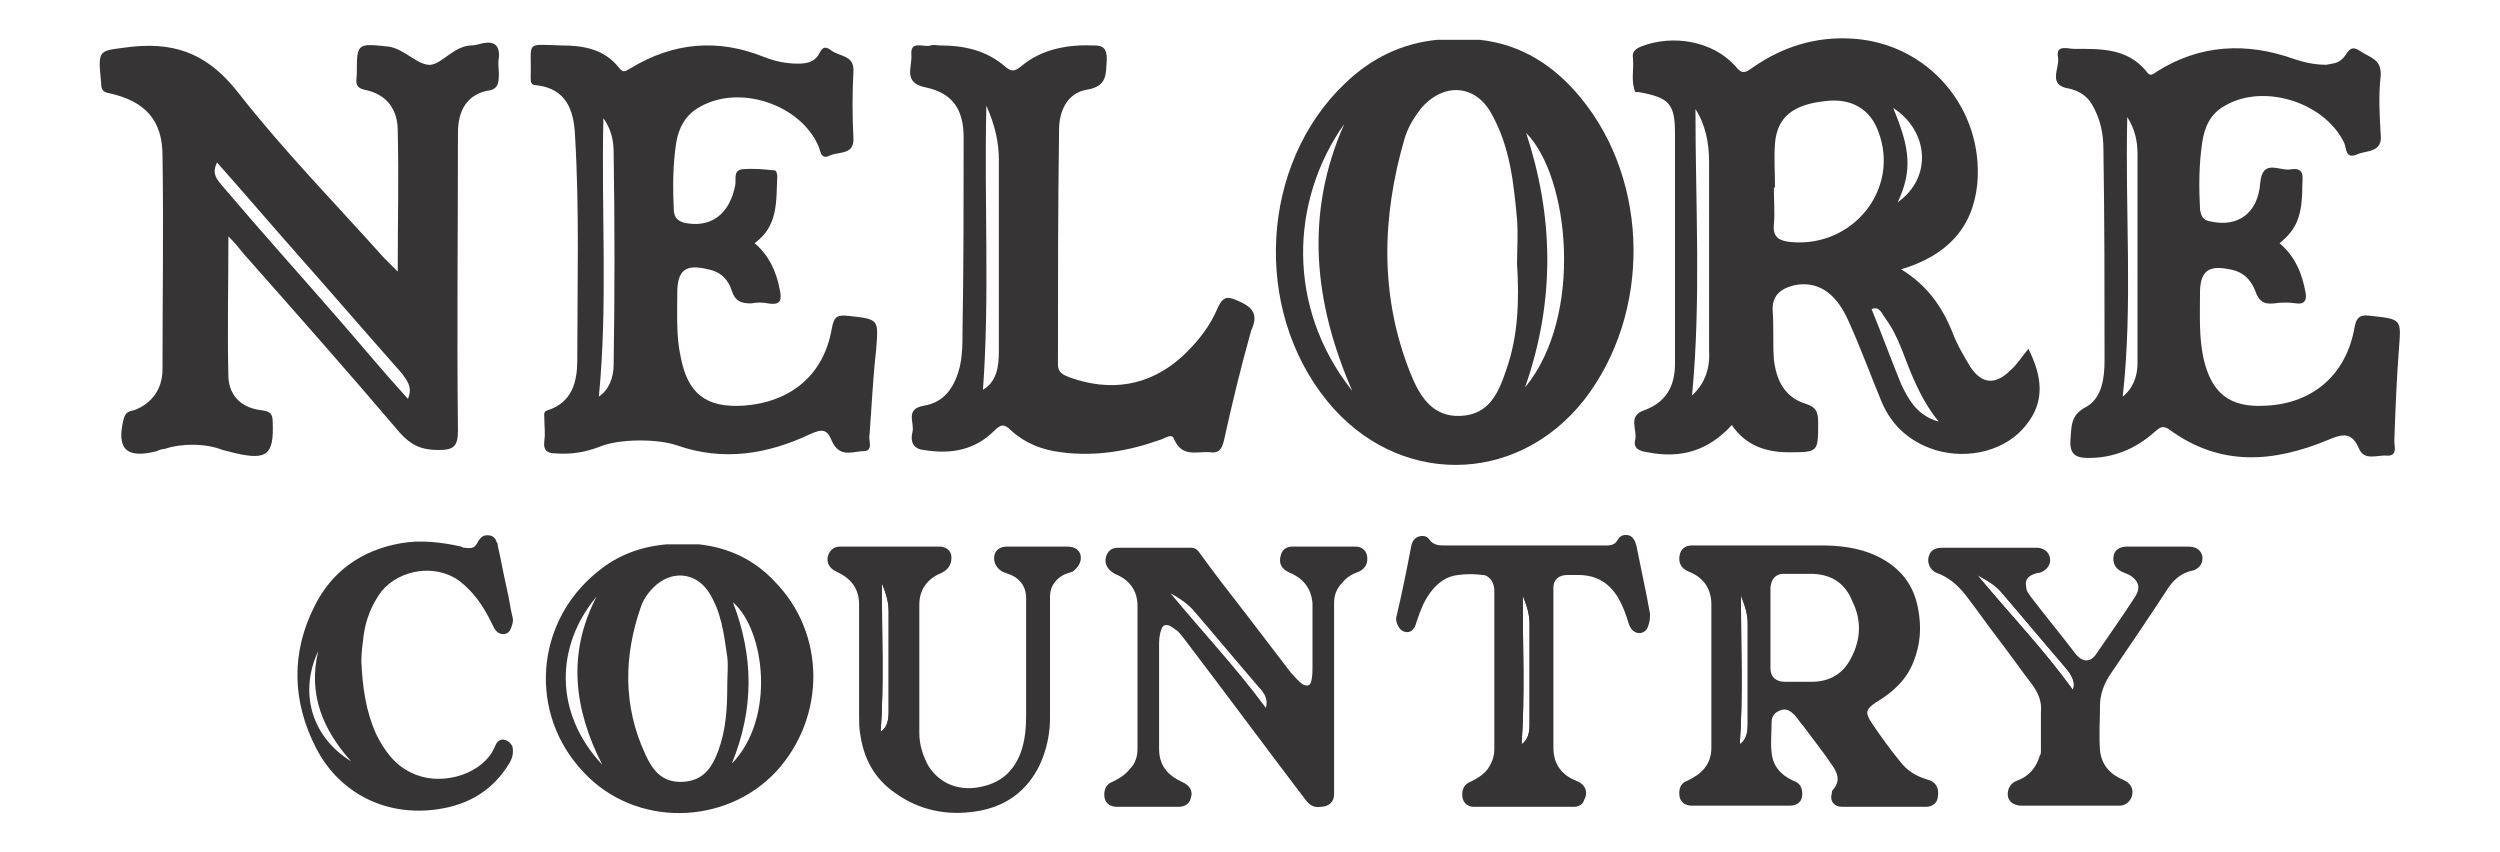
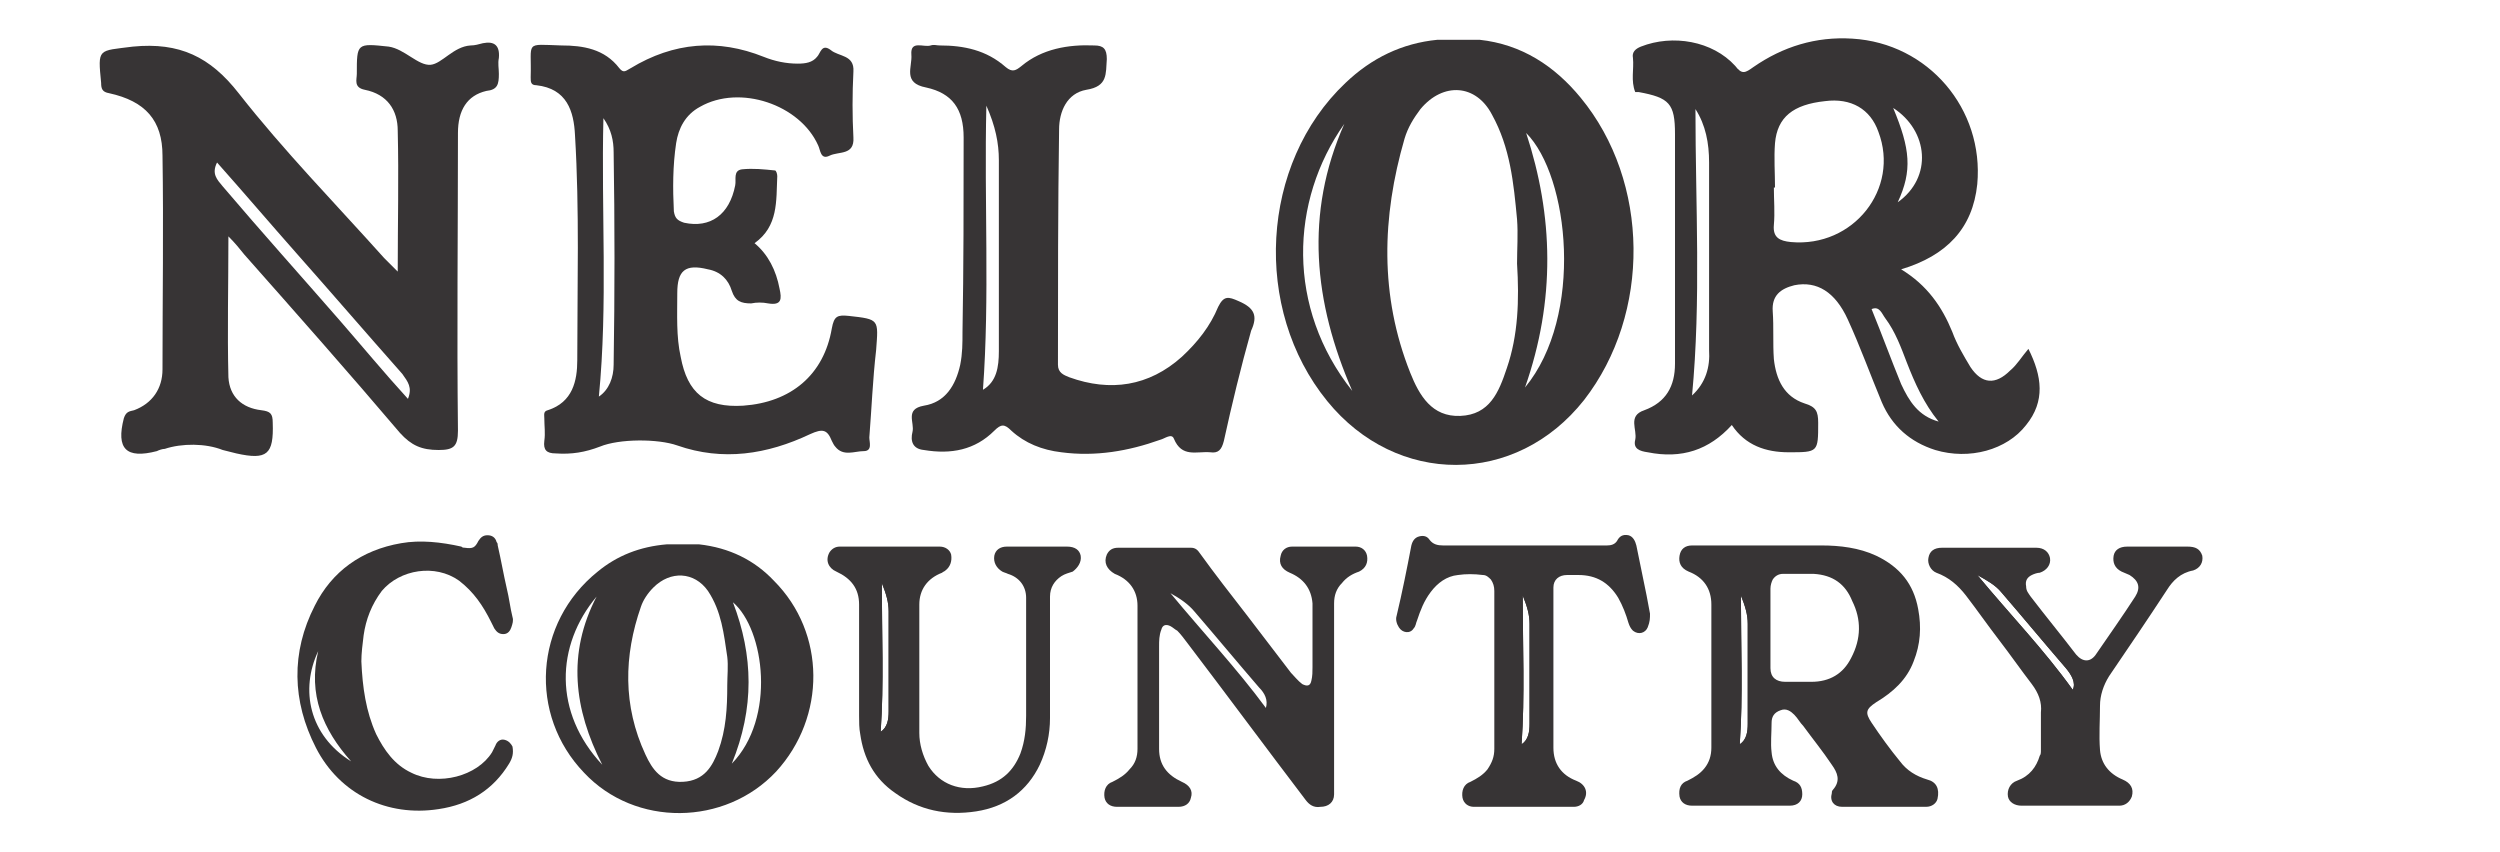
<svg xmlns="http://www.w3.org/2000/svg" width="220" height="75" viewBox="0 0 220 75" fill="none">
  <path d="M95.1 48.901C94.999 48.401 94.6 48.101 93.9 48.101C92.1 48.101 90.4 48.101 88.6 48.101C87.999 48.101 87.6 48.401 87.499 48.901C87.4 49.501 87.7 50.001 88.2 50.301C88.4 50.401 88.499 50.401 88.7 50.501C89.7 50.801 90.299 51.601 90.299 52.601V63.001C90.299 64.101 90.2 65.201 89.799 66.301C89.2 67.801 88.2 68.801 86.499 69.201C84.499 69.701 82.7 69.001 81.7 67.401C81.2 66.501 80.9 65.501 80.9 64.501C80.9 60.701 80.9 57.001 80.9 53.201C80.9 51.901 81.6 50.901 82.9 50.401C82.999 50.301 83.1 50.301 83.2 50.201C83.6 49.901 83.799 49.401 83.7 48.801C83.6 48.401 83.2 48.101 82.7 48.101C79.799 48.101 76.799 48.101 73.9 48.101C73.499 48.101 73.2 48.301 72.999 48.601C72.6 49.301 72.9 50.001 73.6 50.301C74.9 50.901 75.6 51.801 75.6 53.201C75.6 56.501 75.6 59.801 75.6 63.001C75.6 63.501 75.6 64.101 75.7 64.601C75.999 66.701 76.9 68.501 78.799 69.801C80.9 71.301 83.299 71.801 85.9 71.401C88.499 71.001 90.4 69.601 91.499 67.301C92.1 66.001 92.4 64.601 92.4 63.201C92.4 59.601 92.4 56.001 92.4 52.501C92.4 51.701 92.799 51.101 93.4 50.701C93.7 50.501 94.1 50.401 94.4 50.301C94.799 50.001 95.2 49.501 95.1 48.901ZM78.2 62.601C78.2 63.301 78.1 64.001 77.499 64.401C77.799 60.101 77.6 55.801 77.6 51.301C77.999 52.301 78.2 53.001 78.2 53.801C78.2 56.701 78.2 59.601 78.2 62.601Z" fill="#373435" />
  <path d="M145.2 54.001C145.1 53.501 145 52.901 144.9 52.401C144.6 50.901 144.3 49.501 144 48.001C143.9 47.601 143.7 47.201 143.3 47.101C142.8 47.001 142.5 47.201 142.3 47.601C142.1 47.901 141.8 48.001 141.4 48.001C136.6 48.001 131.8 48.001 127 48.001C126.5 48.001 126.1 47.901 125.8 47.501C125.6 47.201 125.3 47.101 124.9 47.201C124.5 47.301 124.3 47.601 124.2 48.001C123.8 50.101 123.4 52.101 122.9 54.201C122.8 54.501 122.9 54.901 123.1 55.201C123.4 55.701 124.1 55.801 124.4 55.301C124.6 55.101 124.6 54.801 124.7 54.601C125 53.701 125.3 52.901 125.9 52.101C126.5 51.301 127.3 50.701 128.3 50.601C129 50.501 129.7 50.501 130.5 50.601C130.8 50.601 131 50.801 131.2 51.001C131.4 51.301 131.5 51.601 131.5 52.001V65.901C131.5 66.601 131.3 67.101 130.9 67.701C130.5 68.201 130 68.501 129.4 68.801C128.8 69.001 128.6 69.601 128.7 70.201C128.8 70.701 129.2 71.001 129.7 71.001C132.6 71.001 135.5 71.001 138.5 71.001C138.9 71.001 139.3 70.801 139.4 70.401C139.8 69.701 139.5 69.001 138.7 68.701C137.4 68.201 136.7 67.201 136.7 65.801C136.7 63.501 136.7 61.201 136.7 58.901V53.901C136.7 53.201 136.7 52.401 136.7 51.701C136.7 51.001 137.2 50.601 137.9 50.601C138.2 50.601 138.6 50.601 138.9 50.601C140.5 50.601 141.6 51.301 142.4 52.601C142.8 53.301 143.1 54.101 143.3 54.801C143.4 55.101 143.5 55.301 143.7 55.501C144.2 55.901 144.8 55.701 145 55.201C145.2 54.701 145.2 54.401 145.2 54.001ZM134.6 63.701C134.6 64.401 134.5 65.101 133.9 65.501C134.2 61.201 134 56.901 134 52.401C134.4 53.401 134.6 54.101 134.6 54.901C134.6 57.801 134.6 60.801 134.6 63.701Z" fill="#373435" />
  <path d="M192.5 48.101C190.7 48.101 188.9 48.101 187.2 48.101C186.5 48.101 186.1 48.401 186 48.901C185.9 49.501 186.1 50.001 186.7 50.301C186.9 50.401 187.2 50.501 187.4 50.601C188.2 51.101 188.4 51.701 187.9 52.501C186.8 54.201 185.6 55.901 184.5 57.501C184 58.301 183.3 58.301 182.7 57.601C181.4 55.901 180 54.201 178.7 52.501C178.5 52.201 178.3 52.001 178.3 51.601C178.2 51.101 178.4 50.801 178.8 50.601C179 50.501 179.3 50.401 179.5 50.401C180.1 50.201 180.5 49.701 180.4 49.101C180.3 48.601 179.9 48.201 179.2 48.201H170.9C170.2 48.201 169.8 48.501 169.7 49.101C169.6 49.601 169.9 50.201 170.4 50.401C171.5 50.801 172.3 51.501 173 52.401C174 53.701 174.9 55.001 175.9 56.301C176.9 57.601 177.8 58.901 178.8 60.201C179.4 61.001 179.7 61.801 179.6 62.701C179.6 63.801 179.6 64.901 179.6 66.001C179.6 66.201 179.6 66.401 179.5 66.501C179.2 67.501 178.6 68.301 177.5 68.701C176.9 68.901 176.6 69.501 176.7 70.101C176.8 70.601 177.3 70.901 177.9 70.901C179.3 70.901 180.7 70.901 182.1 70.901C183.6 70.901 185 70.901 186.5 70.901C187 70.901 187.4 70.601 187.6 70.101C187.8 69.401 187.5 68.901 186.8 68.601C185.6 68.101 184.9 67.201 184.8 66.001C184.7 64.701 184.8 63.401 184.8 62.101C184.8 61.201 185.1 60.301 185.6 59.501C187.3 57.001 189 54.501 190.7 51.901C191.2 51.101 191.9 50.401 193 50.201C193.6 50.001 193.9 49.501 193.8 48.901C193.6 48.301 193.2 48.101 192.5 48.101ZM182.4 60.701C179.9 57.201 176.9 54.101 174 50.601C174.9 51.101 175.6 51.501 176.1 52.101C178 54.301 179.9 56.601 181.8 58.801C182.3 59.401 182.7 60.101 182.4 60.701Z" fill="#373435" />
  <path d="M169.6 68.6C168.6 68.3 167.8 67.8 167.2 67C166.3 65.9 165.5 64.8 164.7 63.6C164.1 62.7 164.2 62.4 165.1 61.8C166.6 60.9 167.8 59.8 168.4 58.2C169 56.7 169.1 55.2 168.8 53.6C168.4 51.4 167.2 49.9 165.1 48.9C163.6 48.2 161.9 48 160.3 48C158.5 48 156.8 48 155 48C153 48 150.9 48 148.9 48C148.3 48 147.9 48.3 147.8 48.9C147.7 49.5 147.9 50 148.6 50.3C149.9 50.8 150.6 51.8 150.6 53.2V65.8C150.6 66.5 150.4 67.1 150 67.6C149.6 68.1 149.1 68.4 148.5 68.7C147.9 68.9 147.7 69.4 147.8 70.1C147.9 70.6 148.3 70.9 148.9 70.9C151.8 70.9 154.6 70.9 157.5 70.9C158.2 70.9 158.6 70.5 158.6 69.9C158.6 69.3 158.4 68.9 157.8 68.7C156.7 68.2 156 67.4 155.9 66.2C155.8 65.4 155.9 64.5 155.9 63.6C155.9 63.1 156.1 62.7 156.7 62.5C157.2 62.3 157.6 62.6 157.9 62.9C158.2 63.2 158.4 63.6 158.7 63.9C159.5 65 160.4 66.1 161.2 67.3C161.7 68 162 68.7 161.3 69.5C161.2 69.6 161.2 69.7 161.2 69.8C161 70.5 161.4 71 162.1 71C164.6 71 167 71 169.5 71C170 71 170.4 70.7 170.5 70.3C170.7 69.4 170.4 68.8 169.6 68.6ZM153.8 63.7C153.8 64.4 153.7 65.1 153.1 65.5C153.4 61.2 153.2 56.9 153.2 52.4C153.6 53.4 153.8 54.1 153.8 54.9C153.8 57.8 153.8 60.8 153.8 63.7ZM162.9 57.9C162.2 59.3 161 60 159.4 60C158.6 60 157.9 60 157.1 60C156.3 60 155.8 59.6 155.8 58.8C155.8 57.6 155.8 56.4 155.8 55.2V51.8C155.8 51.5 155.9 51.2 156 51C156.2 50.7 156.5 50.5 156.9 50.5C157.8 50.5 158.7 50.5 159.6 50.5C161.3 50.6 162.4 51.4 163 52.9C163.8 54.5 163.8 56.2 162.9 57.9Z" fill="#373435" />
  <path d="M139.1 8.6C136.8 5.8 133.9 3.9 130.2 3.5C129 3.5 127.7 3.5 126.5 3.5C123.4 3.8 120.7 5.1 118.4 7.3C110.9 14.4 110.2 27.2 116.8 35.3C122.9 42.8 133.4 42.8 139.4 35.2C145.3 27.6 145.2 16 139.1 8.6ZM118.3 10.9C114.8 18.8 115.6 26.6 119 34.4C113.2 27.1 113.5 17.7 118.3 10.9ZM132.6 32.4C131.9 34.5 131.1 36.5 128.5 36.6C126 36.7 124.9 34.8 124.1 32.8C121.4 26 121.6 19.1 123.6 12.2C123.9 11.2 124.4 10.4 125 9.6C127 7.2 129.9 7.4 131.3 10.1C132.9 13 133.2 16.1 133.5 19.3C133.6 20.6 133.5 21.9 133.5 23.2C133.7 26.4 133.6 29.5 132.6 32.4ZM134.2 34.1C136.9 26.4 136.7 19 134.3 11.7C138.1 15.5 139.4 27.8 134.2 34.1Z" fill="#373435" />
  <path d="M68.099 51.1C66.399 49.3 64.199 48.2 61.499 47.9C60.599 47.9 59.599 47.9 58.699 47.9C56.299 48.1 54.299 48.9 52.599 50.3C46.999 54.8 46.499 62.9 51.399 68C55.899 72.8 63.799 72.7 68.299 67.9C72.699 63.1 72.699 55.7 68.099 51.1ZM52.499 52.5C49.899 57.5 50.499 62.4 52.999 67.3C48.699 62.7 48.899 56.8 52.499 52.5ZM63.199 66.1C62.699 67.4 61.999 68.7 60.099 68.8C58.199 68.9 57.399 67.7 56.799 66.4C54.799 62.1 54.899 57.7 56.399 53.4C56.599 52.8 56.999 52.2 57.499 51.7C58.999 50.2 61.099 50.3 62.299 52C63.499 53.8 63.699 55.8 63.999 57.8C64.099 58.6 63.999 59.5 63.999 60.3C63.999 62.3 63.899 64.2 63.199 66.1ZM64.399 67.2C66.399 62.3 66.299 57.7 64.499 53C67.299 55.4 68.299 63.2 64.399 67.2Z" fill="#373435" />
  <path d="M178.5 30.701C177.9 31.401 177.5 32.1 176.9 32.6C175.6 33.901 174.4 33.8 173.4 32.3C172.8 31.3 172.2 30.3 171.8 29.201C170.9 27 169.6 25.101 167.3 23.701C171.3 22.5 173.6 20.101 174 16.201C174.6 9.6 169.7 3.8 163 3.4C159.8 3.2 156.9 4.1 154.3 5.9C153.6 6.4 153.3 6.6 152.7 5.8C150.7 3.6 147.2 3 144.4 4.1C143.9 4.3 143.6 4.6 143.7 5.1C143.8 6.1 143.5 7.1 143.9 8.1C143.9 8.1 144.1 8.1 144.2 8.1C146.9 8.6 147.4 9.1 147.4 11.8C147.4 18.5 147.4 25.201 147.4 32.001C147.4 34.001 146.6 35.401 144.7 36.1C143.2 36.6 144.1 37.8 143.9 38.7C143.7 39.501 144.3 39.7 145 39.8C148 40.401 150.4 39.6 152.4 37.401C153.6 39.2 155.4 39.8 157.4 39.8C160 39.8 160 39.8 160 37.2C160 36.2 159.8 35.8 158.8 35.501C157 34.901 156.3 33.401 156.1 31.601C156 30.201 156.1 28.8 156 27.401C155.9 26 156.7 25.401 157.9 25.101C159.9 24.701 161.5 25.701 162.6 28.101C163.7 30.5 164.6 33.001 165.6 35.401C166.5 37.501 168.1 38.901 170.3 39.6C173.3 40.501 176.6 39.6 178.3 37.401C180 35.3 179.7 33.1 178.5 30.701ZM148.9 34.8C149.7 26.401 149.2 18 149.2 9.6C150.1 11.001 150.4 12.601 150.4 14.3C150.4 19.8 150.4 25.3 150.4 30.8C150.5 32.3 150.1 33.7 148.9 34.8ZM167 17.8C168.3 15.001 168.1 13.101 166.6 9.5C169.7 11.501 170.1 15.601 167 17.8ZM157.6 21.3C156.6 21.201 156 20.901 156.1 19.8C156.2 18.701 156.1 17.601 156.1 16.5H156.2C156.2 15.2 156.1 13.9 156.2 12.601C156.4 10.3 157.8 9.2 160.6 8.9C162.9 8.6 164.6 9.6 165.3 11.601C167.2 16.601 163.1 21.8 157.6 21.3ZM167.3 33.8C166.4 31.601 165.6 29.401 164.7 27.201C165.4 26.901 165.6 27.601 165.9 28C166.8 29.201 167.3 30.601 167.8 31.901C168.5 33.7 169.3 35.501 170.6 37.1C168.8 36.6 168 35.3 167.3 33.8Z" fill="#373435" />
  <path d="M43.9 6.501C43.9 6.001 43.8 5.601 43.9 5.101C44 4.001 43.5 3.601 42.5 3.801C42.1 3.901 41.8 4.001 41.4 4.001C39.9 4.101 38.9 5.601 37.9 5.701C36.8 5.801 35.6 4.301 34.2 4.101C31.4 3.801 31.4 3.801 31.4 6.501C31.4 7.001 31.1 7.701 32.1 7.901C34.1 8.301 35 9.701 35 11.501C35.1 15.601 35 19.601 35 23.901C34.5 23.401 34.2 23.101 33.8 22.701C29.5 17.901 25 13.3 21 8.201C18.5 5.001 15.8 3.701 11.7 4.101C8.6 4.501 8.6 4.201 8.9 7.301C8.9 7.801 9 8.101 9.6 8.201C12.8 8.901 14.3 10.601 14.3 13.7C14.4 20 14.3 26.201 14.3 32.501C14.3 34.2 13.4 35.501 11.8 36.1C11.4 36.2 11.1 36.2 10.9 36.8C10.2 39.501 11.1 40.401 13.8 39.7C14 39.6 14.3 39.501 14.5 39.501C16 39.001 18.1 39.001 19.6 39.6C20 39.7 20.4 39.8 20.8 39.901C23.5 40.501 24.1 40.001 24 37.2C24 36.401 23.8 36.2 23 36.1C21.3 35.901 20.2 34.901 20.1 33.2C20 29.101 20.1 25.101 20.1 20.8C20.7 21.401 21.1 21.901 21.5 22.401C26.1 27.601 30.7 32.8 35.2 38.1C36.2 39.2 37.1 39.6 38.6 39.6C39.9 39.6 40.3 39.3 40.3 37.901C40.2 29.201 40.3 20.401 40.3 11.7C40.3 9.701 41.1 8.401 42.8 8.001C43.8 7.901 43.9 7.401 43.9 6.501ZM35.9 35.1C33.8 32.8 31.9 30.5 29.9 28.201C26.5 24.3 23 20.401 19.6 16.401C19.1 15.8 18.6 15.3 19.1 14.3C21.5 17 23.8 19.701 26.1 22.3C29.2 25.8 32.3 29.401 35.4 32.901C35.9 33.6 36.3 34.1 35.9 35.1Z" fill="#373435" />
  <path d="M77.1 30.8C77.3 28.1 77.4 28.1 74.7 27.8C73.7 27.7 73.4 27.8 73.2 28.9C72.5 33 69.6 35.4 65.4 35.7C62.1 35.9 60.5 34.6 59.9 31.4C59.5 29.6 59.6 27.7 59.6 25.8C59.6 23.8 60.3 23.2 62.3 23.7C63.4 23.9 64.1 24.6 64.4 25.6C64.7 26.5 65.2 26.7 66.1 26.7C66.6 26.6 67.1 26.6 67.6 26.7C68.8 26.9 68.8 26.3 68.6 25.4C68.3 23.8 67.6 22.4 66.4 21.4C68.5 19.9 68.3 17.7 68.4 15.5C68.4 15.3 68.3 15 68.2 15C67.2 14.9 66.3 14.8 65.3 14.9C64.5 15 64.8 15.8 64.7 16.3C64.2 18.9 62.5 20.1 60.2 19.6C59.6 19.4 59.4 19.2 59.3 18.6C59.2 16.6 59.2 14.6 59.5 12.6C59.7 11.3 60.3 10.1 61.6 9.4C65.1 7.4 70.4 9.2 72 12.8C72.2 13.2 72.2 14.1 73 13.7C73.8 13.3 75.2 13.7 75.1 12.1C75 10.2 75 8.3 75.1 6.3C75.2 4.8 73.8 5 73.1 4.4C72.3 3.8 72.2 4.7 71.9 5C71.5 5.5 70.9 5.6 70.2 5.6C69.2 5.6 68.2 5.4 67.2 5C63.2 3.4 59.3 3.7 55.5 6C55.1 6.2 54.9 6.5 54.5 6C53.2 4.3 51.3 4 49.4 4C46.1 3.9 46.8 3.6 46.7 6.8C46.7 7.2 46.7 7.5 47.2 7.5C49.9 7.8 50.5 9.8 50.6 11.9C51 18.5 50.8 25.1 50.8 31.7C50.8 33.5 50.4 35.4 48.2 36.1C47.8 36.2 47.9 36.5 47.9 36.8C47.9 37.5 48 38.1 47.9 38.8C47.8 39.6 48.1 39.9 48.9 39.9C50.3 40 51.5 39.8 52.8 39.3C54.5 38.6 57.9 38.6 59.6 39.2C63.6 40.6 67.5 40 71.3 38.2C72.4 37.7 72.8 37.8 73.2 38.8C73.3 39 73.4 39.2 73.5 39.3C74.2 40.2 75.2 39.7 76 39.7C76.8 39.7 76.5 38.9 76.5 38.5C76.7 36 76.8 33.4 77.1 30.8ZM54 32.1C54 33.2 53.6 34.3 52.7 34.9C53.5 26.7 52.9 18.6 53.1 10.4C53.8 11.4 54 12.4 54 13.4C54.1 19.6 54.1 25.8 54 32.1Z" fill="#373435" />
-   <path d="M211.1 30.8C211.3 28.1 211.4 28.1 208.7 27.8C207.9 27.7 207.4 27.7 207.2 28.8C206.5 32.9 203.6 35.5 199.4 35.7C196.2 35.9 194.6 34.6 193.9 31.5C193.5 29.6 193.6 27.7 193.6 25.8C193.6 23.9 194.3 23.3 196.2 23.7C197.4 23.9 198.1 24.6 198.5 25.7C198.8 26.5 199.2 26.8 200.1 26.7C200.8 26.6 201.4 26.6 202.1 26.7C202.8 26.8 203 26.4 202.9 25.8C202.6 24.1 202 22.6 200.6 21.4C202.1 20.2 202.6 19 202.6 16.4C202.6 15.7 202.9 14.7 201.6 14.9C200.6 15.1 199.1 13.9 198.9 16.1C198.7 18.8 196.9 20 194.6 19.5C193.9 19.4 193.7 19.1 193.6 18.4C193.5 16.4 193.5 14.5 193.8 12.5C194 11.2 194.5 10 195.8 9.3C199.2 7.3 204.6 9 206.3 12.6C206.5 13.1 206.4 14 207.4 13.6C208.2 13.2 209.7 13.5 209.5 11.8C209.4 10.1 209.3 8.4 209.5 6.7C209.6 5.2 208.6 5.1 207.7 4.5C206.7 3.8 206.6 4.8 206.1 5.2C205.7 5.6 205.2 5.6 204.7 5.7C203.7 5.7 202.8 5.5 201.9 5.2C197.7 3.7 193.6 3.9 189.8 6.3C189.5 6.5 189.2 6.8 188.9 6.3C187.2 4.2 184.8 4.3 182.5 4.3C182 4.3 180.9 3.9 181.1 5C181.3 6 180.1 7.5 182.1 7.8C183 8 183.7 8.5 184.1 9.2C184.8 10.4 185.1 11.7 185.1 13.1C185.2 19.3 185.2 25.5 185.2 31.7C185.2 33.2 185 35 183.6 35.8C182.2 36.5 182.3 37.5 182.2 38.7C182.1 40.1 182.8 40.3 183.8 40.3C186 40.3 187.9 39.5 189.5 38.1C189.9 37.8 190.2 37.3 190.9 37.8C195.4 41.1 200.1 40.7 204.9 38.7C206.3 38.1 207 38.1 207.6 39.5C208.1 40.6 209.2 40 210.1 40.1C211 40.1 210.7 39.3 210.7 38.8C210.8 36 210.9 33.4 211.1 30.8ZM186.8 34.9C187.7 26.8 187 18.7 187.2 10.3C187.9 11.4 188.1 12.5 188.1 13.5C188.1 19.7 188.1 25.8 188.1 32C188.1 33.1 187.7 34.2 186.8 34.9Z" fill="#373435" />
  <path d="M109 26.5C108.1 26.101 107.7 26 107.2 27C106.5 28.701 105.4 30.101 104 31.401C101.1 34.001 97.7 34.501 94.1 33.2C93.6 33.001 93.1 32.8 93.1 32.1C93.1 25.201 93.1 18.3 93.2 11.4C93.2 9.8 93.9 8.2 95.6 7.901C97.5 7.601 97.3 6.5 97.4 5.2C97.4 4.301 97.1 4 96.3 4C94 3.901 91.7 4.301 89.9 5.801C89.4 6.2 89.1 6.401 88.5 5.901C86.8 4.401 84.8 4 82.7 4C82.4 4 82.2 3.901 81.9 4C81.3 4.2 80.1 3.501 80.2 4.801C80.3 5.901 79.4 7.301 81.5 7.7C83.8 8.2 84.8 9.601 84.8 12.101C84.8 17.8 84.8 23.5 84.7 29.201C84.7 30.201 84.7 31.101 84.5 32.1C84.1 33.901 83.2 35.401 81.3 35.7C79.6 36.001 80.5 37.2 80.3 38.001C80.1 38.8 80.3 39.501 81.3 39.6C83.7 40.001 85.8 39.6 87.5 37.901C88.1 37.3 88.4 37.3 89 37.901C90.2 39.001 91.7 39.6 93.4 39.8C96.4 40.2 99.3 39.7 102.1 38.7C102.5 38.6 103.1 38.1 103.3 38.6C104 40.3 105.3 39.7 106.5 39.8C107.2 39.901 107.5 39.6 107.7 38.8C108.4 35.6 109.2 32.3 110.1 29.101C110.7 27.8 110.4 27.101 109 26.5ZM86.5 34.3C87.1 26.101 86.6 17.901 86.8 9.3C87.6 11.101 87.9 12.601 87.9 14.101C87.9 19.701 87.9 25.3 87.9 30.901C87.9 32.3 87.7 33.6 86.5 34.3Z" fill="#373435" />
  <path d="M79.6 51.901C78.6 50.801 77.7 49.701 76.7 48.601C76.7 54.101 76.7 61.501 76.7 67.101C77.2 66.901 77.6 66.701 78 66.301C78.3 66.001 78.5 66.001 78.8 66.301C79 66.501 79.3 66.701 79.6 66.801C79.6 62.401 79.6 56.801 79.6 51.901ZM78.2 62.601C78.2 63.301 78.1 64.001 77.5 64.401C77.8 60.101 77.6 55.801 77.6 51.301C78 52.301 78.2 53.001 78.2 53.801C78.2 56.701 78.2 59.601 78.2 62.601Z" fill="#373435" />
  <path d="M133.2 49.7V53C133.2 57.9 133.2 63.7 133.2 68.2C133.6 68 134.1 67.8 134.5 67.4C134.8 67.1 134.9 67.1 135.3 67.3C135.3 67.2 135.3 67.1 135.3 67V52C134.5 51.3 133.8 50.5 133.2 49.7ZM134.6 63.7C134.6 64.4 134.5 65.1 133.9 65.5C134.2 61.2 134 56.9 134 52.4C134.4 53.4 134.6 54.1 134.6 54.9C134.6 57.8 134.6 60.8 134.6 63.7Z" fill="#373435" />
  <path d="M152.399 49.7C152.399 50.7 152.399 51.8 152.399 53C152.399 57.9 152.399 63.7 152.399 68.2C152.899 68 153.299 67.8 153.699 67.4C153.999 67.1 154.199 67.1 154.499 67.3C154.499 67.2 154.499 67.1 154.499 67V52C153.699 51.3 153.099 50.5 152.399 49.7ZM153.799 63.7C153.799 64.4 153.699 65.1 153.099 65.5C153.399 61.2 153.199 56.9 153.199 52.4C153.599 53.4 153.799 54.1 153.799 54.9C153.799 57.8 153.799 60.8 153.799 63.7Z" fill="#373435" />
  <path d="M184.5 61.1L174.8 49.7C173.8 49.5 172.7 49.4 171.7 49.2C172.4 50 173.1 50.8 173.8 51.7C177 55.4 180.7 59.8 183.6 63.4C183.9 63 184 62.5 184.1 62C184.1 61.6 184.2 61.4 184.6 61.5C184.6 61.2 184.6 61.2 184.5 61.1ZM182.4 60.7C179.9 57.2 176.9 54.1 174 50.6C174.9 51.1 175.6 51.5 176.1 52.1C178 54.3 179.9 56.6 181.8 58.8C182.3 59.4 182.7 60.1 182.4 60.7Z" fill="#373435" />
  <path d="M120.3 48.901C120.2 48.401 119.8 48.101 119.3 48.101C117.4 48.101 115.6 48.101 113.7 48.101C113.2 48.101 112.8 48.401 112.7 48.901C112.5 49.601 112.8 50.101 113.5 50.401C114.7 50.901 115.4 51.801 115.5 53.101C115.5 53.901 115.5 54.601 115.5 55.301C115.5 56.401 115.5 57.601 115.5 58.701C115.5 59.101 115.5 59.501 115.4 59.901C115.3 60.401 115 60.401 114.6 60.201C114.2 59.901 113.9 59.501 113.6 59.201C112.3 57.501 111 55.801 109.7 54.101C108.3 52.301 106.9 50.501 105.6 48.701C105.4 48.401 105.2 48.201 104.8 48.201C102.7 48.201 100.5 48.201 98.4 48.201C97.9 48.201 97.6 48.401 97.4 48.801C97.1 49.501 97.4 50.101 98.1 50.501C99.4 51.001 100.1 52.001 100.1 53.301C100.1 57.501 100.1 61.701 100.1 65.901C100.1 66.601 99.9 67.201 99.4 67.701C99 68.201 98.5 68.501 97.9 68.801C97.3 69.001 97.1 69.601 97.2 70.201C97.3 70.701 97.7 71.001 98.3 71.001C100.1 71.001 101.9 71.001 103.7 71.001C104.3 71.001 104.7 70.701 104.8 70.201C105 69.601 104.7 69.101 104 68.801C102.7 68.201 102 67.301 102 65.901C102 64.401 102 62.901 102 61.301C102 59.801 102 58.401 102 56.901C102 56.401 102 55.901 102.2 55.401C102.3 55.001 102.6 54.901 103 55.101C103.2 55.201 103.4 55.401 103.6 55.501C103.9 55.801 104.2 56.201 104.5 56.601C108 61.201 111.4 65.801 114.9 70.401C115.2 70.801 115.6 71.101 116.2 71.001C116.9 71.001 117.4 70.601 117.4 69.901V69.801C117.4 69.701 117.4 69.601 117.4 69.501V53.101C117.4 52.401 117.6 51.801 118.1 51.301C118.5 50.801 119 50.501 119.6 50.301C120.2 50.001 120.4 49.501 120.3 48.901ZM111.4 62.301C108.9 58.901 105.9 55.701 103 52.201C103.9 52.701 104.6 53.201 105.1 53.801C107 56.001 108.9 58.301 110.8 60.501C111.3 61.001 111.6 61.601 111.4 62.301Z" fill="#373435" />
  <path d="M44.4 65.101C44 65.001 43.7 65.301 43.6 65.601C43.5 65.801 43.4 66.001 43.3 66.201C42 68.301 38.6 69.201 36.2 68.001C34.7 67.301 33.8 66.001 33.1 64.601C32.2 62.601 31.9 60.501 31.8 58.201C31.8 57.501 31.9 56.701 32 55.901C32.2 54.501 32.7 53.201 33.6 52.001C35.2 50.101 38.3 49.601 40.4 51.101C41.7 52.101 42.5 53.301 43.2 54.701C43.3 54.901 43.4 55.101 43.5 55.301C43.7 55.601 43.9 55.801 44.3 55.801C44.7 55.801 44.9 55.501 45 55.201C45.1 54.901 45.2 54.601 45.1 54.301C44.9 53.501 44.8 52.601 44.6 51.801C44.3 50.501 44.1 49.301 43.8 48.001C43.8 47.901 43.8 47.801 43.7 47.701C43.6 47.301 43.3 47.101 42.9 47.101C42.5 47.101 42.3 47.301 42.1 47.601C41.8 48.201 41.6 48.301 40.9 48.201C40.8 48.201 40.7 48.201 40.6 48.101C38.8 47.701 37 47.501 35.3 47.801C31.8 48.401 29.2 50.301 27.7 53.301C25.6 57.401 25.7 61.701 27.8 65.801C29.9 69.901 34.1 71.901 38.6 71.201C41.3 70.801 43.4 69.501 44.8 67.201C45.1 66.701 45.2 66.301 45.1 65.701C45 65.501 44.8 65.201 44.4 65.101ZM28 57.301C27.1 61.101 28.4 64.201 30.9 67.001C27.2 64.701 26.4 60.701 28 57.301Z" fill="#373435" />
</svg>